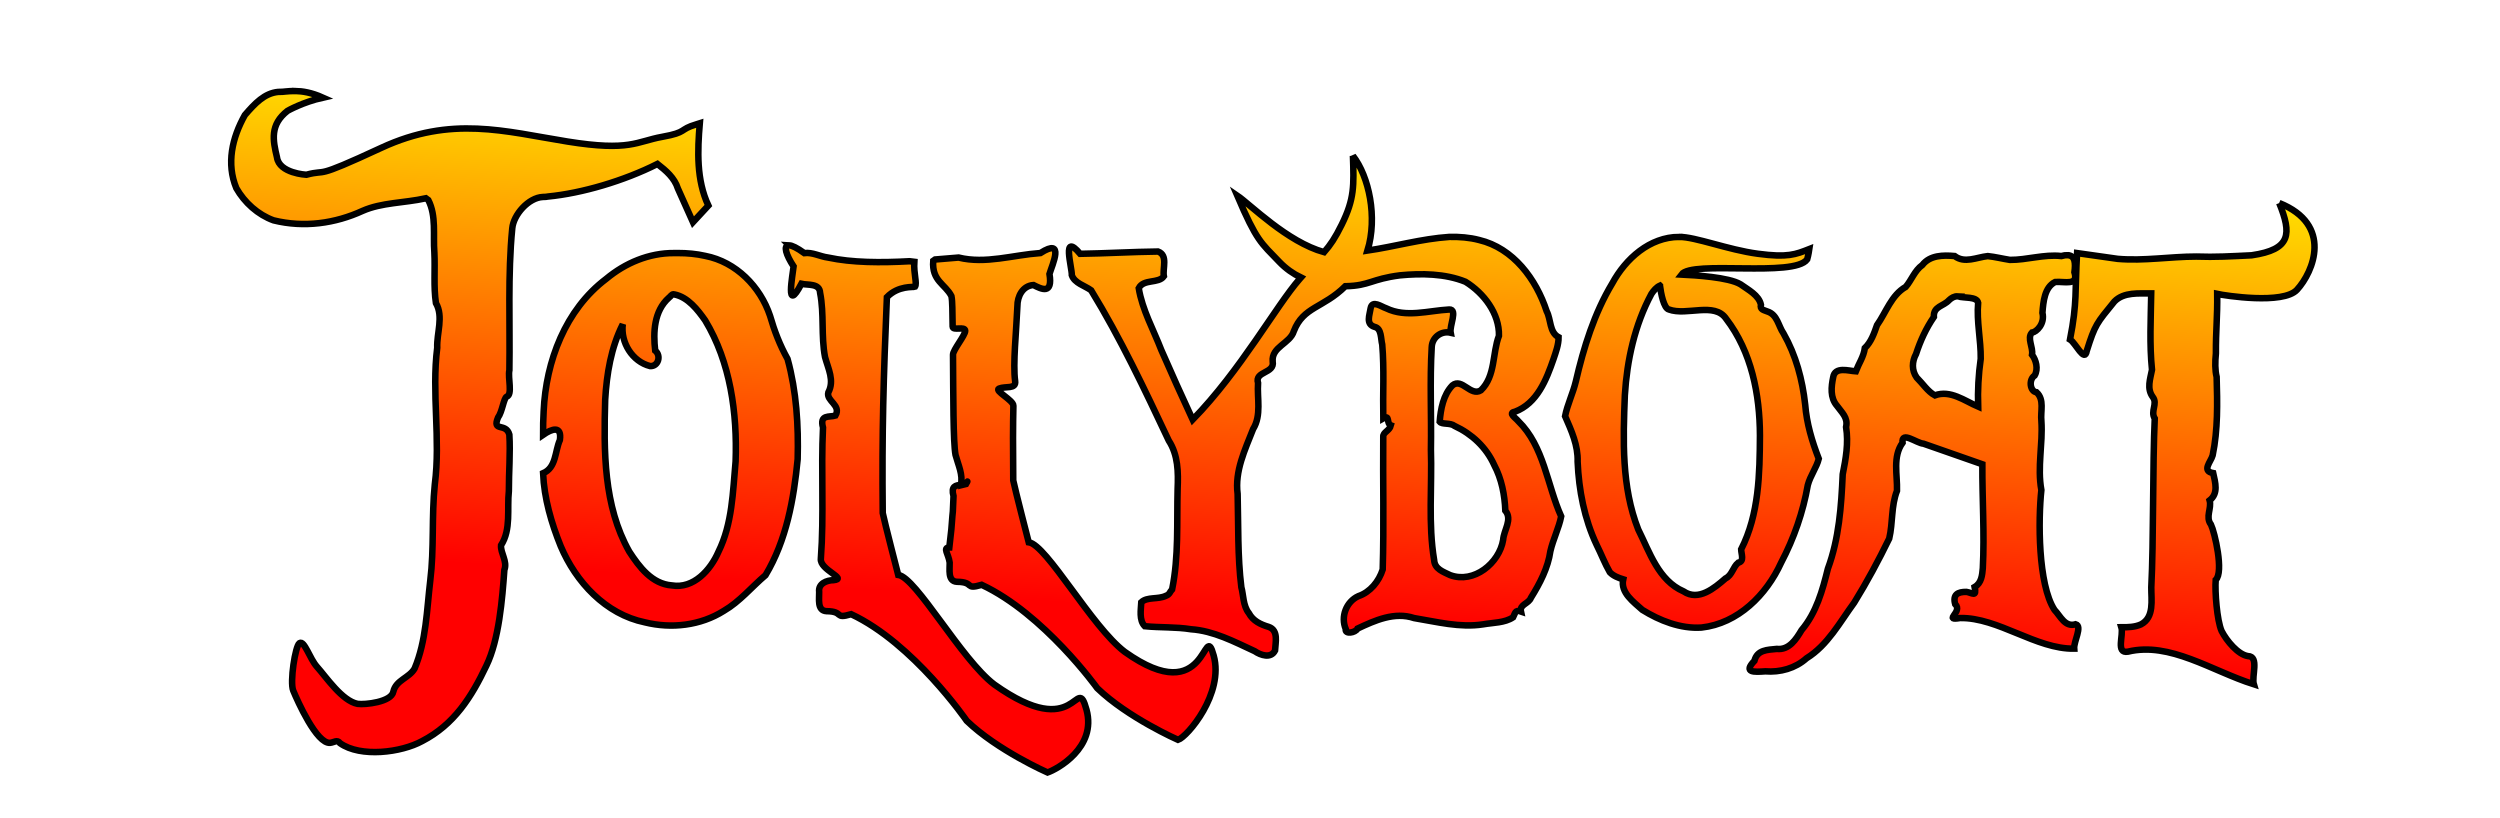
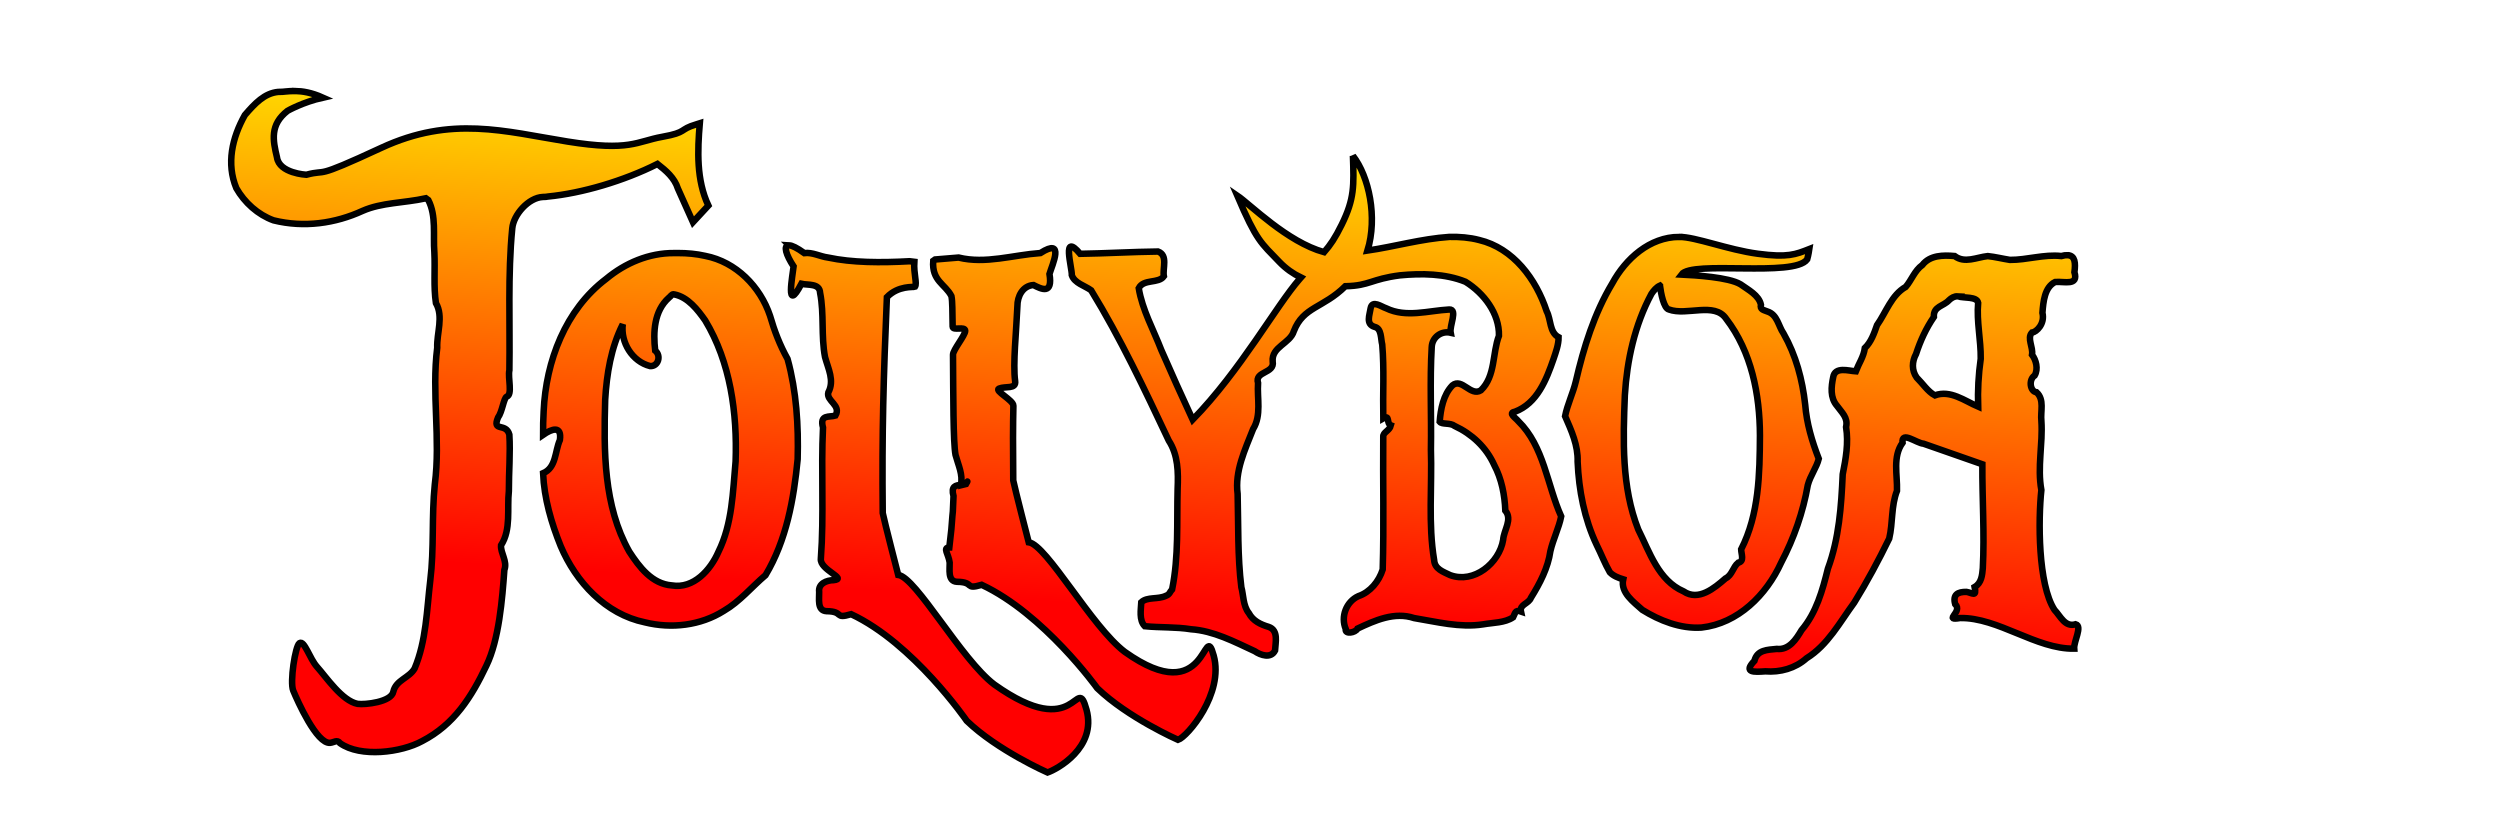
<svg xmlns="http://www.w3.org/2000/svg" xmlns:ns1="http://www.inkscape.org/namespaces/inkscape" xmlns:ns2="http://sodipodi.sourceforge.net/DTD/sodipodi-0.dtd" id="svg2" height="250.424" width="765.561" version="1.1" viewBox="0 0 765.561 250.424" ns1:version="0.91 r13725" ns2:docname="jollyboat.svg" ns1:export-filename="D:\Dropbox\Dropbox\jollyboat.co.uk\images\logos\jollyboat.png" ns1:export-xdpi="119.56" ns1:export-ydpi="119.56">
  <ns2:namedview pagecolor="#ffffff" bordercolor="#666666" borderopacity="1" objecttolerance="10" gridtolerance="10" guidetolerance="10" ns1:pageopacity="0" ns1:pageshadow="2" ns1:window-width="1366" ns1:window-height="745" id="namedview17" showgrid="false" ns1:zoom="1" ns1:cx="376.51262" ns1:cy="111.38908" ns1:window-x="-8" ns1:window-y="-8" ns1:window-maximized="1" ns1:current-layer="svg2" fit-margin-top="0" fit-margin-left="0" fit-margin-right="0" fit-margin-bottom="0" />
  <defs id="defs4">
    <linearGradient id="linearGradient3499" y2="-167.05" gradientUnits="userSpaceOnUse" x2="1055.3" gradientTransform="matrix(0.5,0,0,0.5,-215.5,92.304)" y1="168.09" x1="1033.3">
      <stop id="stop3495" stop-color="#f00" offset="0" />
      <stop id="stop3497" stop-color="#ff0" offset="1" />
    </linearGradient>
    <filter style="color-interpolation-filters:sRGB" ns1:label="Drop Shadow" id="filter4360">
      <feFlood flood-opacity="0.784" flood-color="rgb(0,0,0)" result="flood" id="feFlood4362" />
      <feComposite in="flood" in2="SourceGraphic" operator="in" result="composite1" id="feComposite4364" />
      <feGaussianBlur in="composite1" stdDeviation="0" result="blur" id="feGaussianBlur4366" />
      <feOffset dx="7" dy="7" result="offset" id="feOffset4368" />
      <feComposite in="SourceGraphic" in2="offset" operator="over" result="composite2" id="feComposite4370" />
    </filter>
  </defs>
-   <path style="fill:url(#linearGradient3499);stroke:#000000;stroke-width:1.998;filter:url(#filter4360)" d="m 83.422,20.87 0,0.002 c -2.168,-0.038 -3.725,0.304 -4.789,0.264 -0.142,-0.005 -0.285,-0.004 -0.432,0.006 -4.211,0.4 -7.117,3.498 -10.217,7.088 -3.917,6.994 -5.711,14.877 -2.615,22.398 2.503,4.397 6.614,8.12 11.398,9.85 9.354,2.314 18.891,0.945 27.279,-2.91 5.891,-2.586 12.607,-2.362 19.395,-3.855 0.243,0.163 0.482,0.336 0.709,0.535 2.523,4.911 1.433,10.747 1.861,16.066 0.267,5.138 -0.275,10.456 0.475,15.488 2.394,4.167 0.228,9.132 0.4,13.688 -1.751,13.916 1.061,27.937 -0.742,41.85 -1.01,9.811 -0.176,19.666 -1.389,29.443 -1.073,9.022 -1.22,18.47 -4.803,26.949 -1.644,2.875 -5.676,3.506 -6.504,7.049 -0.568,3.227 -8.73,4.077 -10.945,3.76 -4.774,-0.929 -9.589,-8.182 -12.453,-11.371 -2.192,-2.441 -3.856,-8.184 -5.328,-7.24 -1.313,0.842 -3.012,11.954 -1.936,14.549 1.267,3.054 7.208,16.479 11.338,15.99 1.119,-0.104 2.146,-1.088 3,0.119 6.296,4.465 18.767,2.864 25.146,-0.645 9.826,-5.079 15.132,-13.539 19.676,-23.113 3.866,-7.957 4.865,-20.406 5.498,-29.293 1.01,-2.639 -1.208,-5.147 -1.014,-7.547 3.147,-4.897 1.802,-11.135 2.395,-16.621 -0.022,-5.742 0.498,-11.648 0.15,-17.291 -1.044,-3.762 -5.325,-0.669 -3.488,-5.176 1.353,-1.879 1.732,-5.925 2.688,-6.447 1.845,-0.577 0.303,-5.716 0.811,-8.094 0.23,-14.475 -0.518,-29.098 0.881,-43.451 0.393,-4.156 4.945,-9.382 9.367,-9.588 0.69,-0.013 1.214,-0.036 1.6,-0.139 10.331,-1.007 23.155,-4.765 33.492,-9.973 2.629,2.059 5.212,4.232 6.26,7.535 1.548,3.429 3.084,6.864 4.619,10.299 1.571,-1.698 3.14,-3.396 4.711,-5.094 -3.685,-7.833 -3.326,-16.797 -2.623,-25.203 l -1.055,0.334 c -5.446,1.603 -2.576,2.412 -10.463,3.824 -7.888,1.412 -9.776,4.53 -29.004,1.439 -19.227,-3.09 -35.481,-8.066 -57.029,1.938 -21.549,10.003 -15.918,6.375 -22.941,8.236 0,0 -8.317,-0.42 -8.984,-5.336 -1.267,-5.246 -2.191,-9.992 3.246,-14.244 0,0 4.69,-2.679 10.812,-4.041 -3.507,-1.569 -6.285,-1.989 -8.453,-2.027 z M 407.302,40.727 c 0.303,9.101 0.495,13.084 -3.439,21.07 -2.04,4.14 -3.478,6.222 -5.395,8.424 -11.299,-3.127 -22.649,-14.642 -26.596,-17.324 5.979,13.952 7.212,14.371 12.885,20.289 2.011,2.097 4.25,3.658 6.623,4.803 -0.141,0.16 -0.251,0.279 -0.396,0.445 -7.292,8.339 -18.036,27.955 -32.76,43.082 -3.268,-7.078 -6.493,-14.164 -9.592,-21.299 -2.393,-6.221 -5.846,-12.334 -6.922,-18.965 1.51,-2.917 6.046,-1.326 7.695,-3.648 -0.448,-2.425 1.344,-6.388 -1.775,-7.578 -7.89,0.095 -15.913,0.578 -23.857,0.701 -5.798,-6.885 -2.479,4.197 -2.555,6.562 0.852,2.45 3.974,3.187 5.91,4.604 8.994,14.685 16.411,30.419 23.773,46.031 2.875,4.423 2.932,9.695 2.713,14.793 -0.278,10.276 0.371,20.665 -1.686,30.775 -0.697,0.719 -0.705,1.538 -1.875,1.949 -2.436,1.202 -5.719,0.247 -7.564,1.986 -0.108,2.271 -0.738,5.483 1.061,7.334 4.675,0.471 9.512,0.186 14.174,0.938 6.922,0.467 13.245,3.818 19.484,6.705 1.864,1.278 4.972,2.324 6.236,-0.18 0.125,-2.42 1.134,-6.188 -1.928,-7.246 -2.522,-0.752 -4.8,-1.826 -6.1,-4.236 -1.792,-2.243 -1.637,-5.687 -2.287,-7.906 -1.171,-9.472 -0.884,-19.032 -1.137,-28.566 -0.906,-7.021 2.251,-13.519 4.738,-19.871 2.627,-4.281 1.193,-9.367 1.514,-14.105 -1.117,-3.66 5.162,-2.877 4.484,-6.566 -0.426,-4.547 5.339,-5.512 6.475,-9.316 2.931,-7.551 8.939,-7.009 15.775,-13.762 0.063,-0.001 0.125,0.002 0.188,0 7.266,-0.171 7.705,-2.193 16.533,-3.33 6.539,-0.621 13.8,-0.568 20.062,1.967 5.646,3.494 10.41,9.725 10.254,16.539 -2.044,5.387 -1.026,12.363 -5.539,16.713 -3.156,1.954 -5.792,-3.921 -8.713,-1.52 -2.8,2.884 -3.597,7.282 -3.895,11.131 0.718,0.918 3.257,0.235 4.588,1.303 5.296,2.451 9.69,6.578 12.096,11.926 2.285,4.3 3.226,9.208 3.414,13.996 2.262,2.704 -0.467,5.923 -0.67,8.967 -1.175,7.088 -8.929,13.487 -16.248,10.775 -2.09,-1.03 -4.707,-1.829 -4.879,-4.592 -1.851,-11.044 -0.627,-22.599 -0.99,-33.85 0.188,-10.449 -0.362,-20.94 0.248,-31.365 0.122,-2.996 2.882,-5.084 5.795,-4.416 -0.41,-2.098 2.229,-7.208 -0.406,-7.109 -6.433,0.34 -13.214,2.601 -19.357,-0.383 -1.492,-0.488 -4.239,-2.611 -4.738,-0.01 -0.296,2.1 -1.589,4.88 1.234,5.721 2.158,0.458 1.856,3.719 2.316,5.404 0.636,7.512 0.169,15.069 0.312,22.598 2.151,-1.242 0.856,1.556 2.344,2.141 -0.426,1.703 -2.455,2.082 -2.344,3.51 -0.121,13.543 0.237,27.124 -0.168,40.645 -1.141,3.606 -3.827,6.935 -7.455,8.154 -3.72,1.702 -5.467,6.303 -3.859,10.07 -0.376,1.711 3.002,1.162 3.605,-0.141 5.351,-2.514 11.309,-5.215 17.332,-3.215 7.003,1.141 14.01,3.024 21.145,1.914 3.023,-0.539 6.576,-0.421 9.168,-2.154 0.62,-1.162 0.577,-2.409 2.395,-1.779 -0.471,-2.175 2.39,-2.353 3.066,-4.203 2.734,-4.388 5.23,-9.187 5.947,-14.262 0.833,-3.624 2.613,-7.139 3.312,-10.648 -4.352,-9.691 -5.207,-21.42 -13.16,-29.201 -0.707,-0.907 -3.262,-2.481 -1.008,-2.854 6.802,-2.553 9.632,-9.806 11.816,-16.127 0.723,-2.169 1.565,-4.372 1.561,-6.691 -2.841,-1.507 -2.299,-5.41 -3.654,-7.963 -3.21,-9.781 -10.206,-19.325 -20.695,-21.811 -2.949,-0.774 -6.008,-0.998 -9.047,-0.949 -8.689,0.591 -16.807,2.97 -25.127,4.193 3.124,-10.198 0.464,-22.696 -4.457,-29.016 z m 283.66,14.451 c 3.785,9.393 3.742,14.231 -8.473,16.002 -6.28,0.292 -11.124,0.608 -16.953,0.385 -8.012,0.006 -16.062,1.392 -24.033,0.703 -4.151,-0.589 -8.3,-1.179 -12.451,-1.768 -0.685,11.645 0.094,14.993 -2.162,26.465 1.664,0.965 4.484,7.259 5.119,3.502 2.58,-8.161 3.012,-8.432 8.48,-15.146 2.938,-2.968 7.478,-2.416 11.268,-2.465 -0.129,7.798 -0.554,15.637 0.236,23.383 -0.535,2.846 -1.663,5.751 0.25,8.348 1.574,2.068 -0.8,4.285 0.592,6.57 -0.65,13.895 -0.339,37.803 -1.059,51.699 -0.038,3.85 1.001,9.197 -3.184,11.361 -1.87,0.834 -3.967,0.873 -5.979,0.865 0.739,2.42 -1.814,8.132 1.998,7.479 12.854,-3.133 25.709,5.92 38.564,9.992 -0.739,-2.434 1.752,-8.583 -1.812,-8.643 -2.992,-0.464 -6.486,-4.613 -8.059,-7.691 -1.428,-3.271 -2.078,-12.155 -1.805,-15.621 2.566,-2.393 -0.327,-14.652 -1.447,-16.959 -1.782,-2.341 0.276,-4.958 -0.412,-7.402 2.752,-2.149 1.736,-5.444 1.096,-8.357 -3.642,-0.633 -0.702,-3.473 -0.168,-5.439 1.634,-7.907 1.448,-16.023 1.221,-24.018 -0.504,-2.001 -0.492,-4.609 -0.227,-7.201 -0.038,-7.024 0.494,-11.192 0.4,-18.215 2.268,0.5 20.217,3.328 24.436,-1.273 5.059,-5.517 11.056,-19.953 -5.438,-26.555 z M 507.193,65.549 c -9.025,0.036 -16.36,6.664 -20.465,14.203 -5.549,9.231 -8.761,19.655 -11.172,30.045 -0.859,3.598 -2.605,7.15 -3.289,10.641 1.958,4.487 4.005,8.952 3.84,13.963 0.38,8.748 2.057,17.471 5.811,25.428 1.399,2.785 2.521,5.748 4.053,8.408 1.089,1.143 2.623,1.71 4.098,2.172 -0.903,4.08 3.242,6.969 5.859,9.35 5.329,3.313 11.702,5.823 18.09,5.416 11.205,-1.236 19.927,-10.015 24.42,-19.885 3.922,-7.449 6.703,-15.475 8.16,-23.754 0.739,-2.834 2.709,-5.429 3.355,-8.049 -2.075,-5.367 -3.712,-10.828 -4.162,-16.584 -0.838,-7.614 -2.824,-15.103 -6.635,-21.793 -1.594,-2.297 -1.864,-5.761 -4.945,-6.729 -1.094,-0.453 -2.335,-0.577 -1.969,-2.064 -0.622,-2.938 -3.905,-4.564 -6.25,-6.256 -3.634,-2.18 -13.887,-2.775 -18.109,-2.984 3.252,-4.453 34.483,0.953 38.52,-4.65 0.39,-1.346 0.652,-3.162 0.652,-3.162 -4.199,1.643 -6.56,2.661 -15.75,1.441 -9.191,-1.219 -19.164,-5.213 -24.111,-5.156 z m -228.412,7.321 c -0.5,6.166 3.703,7.128 5.572,10.808 0.338,1.711 0.265,4.522 0.367,9.336 0.029,1.366 3.837,-0.217 3.855,1.283 0.017,1.391 -3.754,5.857 -3.742,7.322 0.099,12.471 0.045,26.873 0.773,30.686 0.813,3.056 2.354,6.105 1.631,9.178 -1.578,0.145 -3.078,0.362 -2.246,3.43 -0.141,2.918 -0.182,3.983 -0.205,4.674 -0.043,0.285 -0.166,1.598 -0.459,5.506 -0.413,3.413 -0.629,5.562 -0.629,5.562 -2.107,0.02 -0.213,2.039 0.117,4.633 0.072,1.968 -0.723,5.725 2.232,5.875 5.552,0.05 2.159,2.521 7.574,0.926 19.03,8.896 35.385,31.656 35.385,31.656 9.318,9.006 24.744,15.818 24.744,15.818 2.83,-0.964 14.131,-14.132 10.914,-25.799 -3.216,-11.667 -1.516,17.16 -27.223,-1.148 -10.09,-7.619 -23.94,-32.812 -29.426,-33.562 0,0 -4.252,-16.465 -4.734,-18.928 -0.107,-10.258 -0.088,-16.891 0.045,-22.873 0.038,-1.698 -5.934,-4.609 -4.402,-5.256 1.936,-0.817 5.284,0.274 4.939,-2.273 -0.726,-5.365 0.362,-15.128 0.689,-22.947 -0.028,-3.017 1.598,-6.264 4.92,-6.488 2.401,1.209 5.969,3.093 4.904,-3.398 0.844,-2.829 4.841,-11.271 -2.777,-6.402 -8.425,0.584 -16.716,3.416 -25.057,1.383 -2.351,0.198 -4.758,0.405 -7.192,0.596 z m -7.229,0.127 c -8.818,0.481 -17.586,0.457 -24.977,-1.127 -2.469,-0.315 -4.76,-1.674 -7.277,-1.371 -2.271,-1.629 -3.767,-2.333 -4.648,-2.377 l -3e-5,-5.1e-5 0.002,0.002 c -1.94,-0.097 -0.909,2.999 1.367,6.465 -0.254,2.446 -2.685,14.933 2.391,5.32 2.033,0.462 5.589,-0.212 5.723,2.762 1.279,6.48 0.275,13.213 1.506,19.658 0.959,3.607 2.947,7.202 1.012,10.84 -0.709,2.647 4.047,3.872 2.18,7.094 -1.834,0.568 -4.924,-0.454 -3.807,3.666 -0.646,13.37 0.338,26.812 -0.662,40.158 -0.413,3.413 8.344,6.147 3.912,6.572 -2.107,0.02 -4.755,1.027 -4.426,3.621 0.072,1.968 -0.721,5.725 2.234,5.875 5.552,0.05 2.159,2.523 7.574,0.928 19.03,8.896 35.383,32.654 35.383,32.654 9.318,9.006 24.744,15.818 24.744,15.818 2.83,-0.964 15.141,-7.571 11.924,-19.238 -3.216,-11.667 -2.523,10.6 -28.23,-7.709 -10.09,-7.619 -23.942,-32.812 -29.428,-33.562 0,0 -4.252,-16.465 -4.734,-18.928 -0.261,-24.967 0.231,-41.228 1.273,-66.117 3.53,-3.63 8.117,-2.988 8.604,-3.188 0.706,-1.067 -0.443,-3.965 -0.205,-7.64 z m -70.948,-2.51 c -0.402,-5e-4 -0.803,0.003 -1.205,0.012 -7.644,-0.052 -14.938,3.037 -20.758,7.885 -12.516,9.458 -18.466,25.239 -19.162,40.529 -0.153,2.41 -0.175,4.828 -0.176,7.242 2.726,-1.881 5.777,-2.902 5.146,1.594 -1.558,3.528 -1.084,8.444 -5.148,10.168 0.339,7.679 2.533,15.24 5.402,22.33 4.648,10.992 13.737,20.85 25.793,23.332 8.124,2.006 17.001,0.997 24.137,-3.51 4.882,-2.826 8.527,-7.319 12.789,-10.934 6.4,-10.684 8.672,-23.3 9.842,-35.525 0.269,-10.29 -0.342,-20.748 -3.092,-30.686 -2.344,-4.207 -4.05,-8.622 -5.371,-13.23 -2.985,-8.928 -10.404,-16.498 -19.816,-18.33 -2.747,-0.628 -5.566,-0.872 -8.381,-0.877 z m 425.58,0.646 c -0.527,-0.032 -1.17,0.051 -1.947,0.27 -5.314,-0.587 -10.528,1.224 -15.754,1.182 -2.259,-0.353 -4.523,-0.927 -6.781,-1.164 -3.429,0.364 -7.047,2.329 -10.154,-0.018 -3.48,-0.3 -7.515,-0.287 -9.881,2.748 -2.362,1.706 -3.32,4.655 -5.086,6.701 -4.376,2.499 -6.019,7.791 -8.797,11.721 -0.875,2.491 -1.782,5.145 -3.725,7.01 -0.341,2.618 -1.844,4.726 -2.768,7.129 -2.165,-0.132 -6.368,-1.546 -6.916,1.771 -0.617,2.953 -0.983,6.296 1.143,8.768 1.469,2.075 3.45,3.615 2.793,6.514 0.782,4.903 -0.074,9.685 -1.029,14.482 -0.438,9.814 -1.111,19.601 -4.541,28.906 -1.649,6.651 -3.535,13.466 -8.064,18.812 -1.66,2.792 -3.813,6.168 -7.592,5.744 -2.89,0.3 -5.985,0.256 -6.844,3.658 -3.534,3.703 -0.059,3.435 3.338,3.211 4.566,0.359 9.17,-0.907 12.629,-4.006 6.514,-4.046 10.187,-11.024 14.6,-17.035 3.918,-6.332 7.476,-12.982 10.717,-19.621 1.152,-4.86 0.553,-9.929 2.381,-14.639 0.144,-4.921 -1.375,-10.445 1.703,-14.699 -0.4,-3.738 4.268,0.145 6.438,0.295 5.988,2.128 12.006,4.167 17.994,6.297 -0.049,10.599 0.689,21.246 0.145,31.814 -0.193,2.162 -0.402,4.554 -2.498,5.773 0.707,3.239 -0.761,1.753 -2.512,1.49 -2.621,-0.028 -4.262,0.785 -3.453,3.748 2.494,2.412 -3.92,5.143 1.518,4.26 11.644,-0.206 23.286,9.584 34.93,9.377 -0.175,-2.223 2.586,-6.865 0.453,-7.473 -3.271,0.989 -4.613,-2.421 -6.488,-4.398 -5.096,-7.836 -4.983,-27.72 -4.021,-36.693 -1.281,-7.035 0.485,-14.07 0.006,-21.154 -0.325,-2.985 1.006,-6.493 -1.482,-8.797 -1.918,-0.176 -2.56,-3.777 -0.576,-5.131 1.168,-2 0.428,-4.771 -0.801,-6.359 0.392,-2.287 -1.608,-5.075 -0.035,-6.775 1.398,-0.164 4.028,-2.71 3.219,-6.07 0.258,-3.352 0.632,-7.818 3.896,-9.432 2.715,-0.251 7.246,1.314 5.9,-2.998 0.368,-2.791 0.235,-5.08 -2.051,-5.217 z m -124.859,9.334 0,0.002 c 0.281,2.314 1.158,6.962 2.75,7.312 5.479,1.996 13.947,-2.406 17.502,2.816 7.799,10.137 10.321,23.238 10.359,35.742 -0.072,11.782 -0.261,24.137 -5.754,34.896 0.031,1.426 1.059,3.684 -0.885,4.07 -1.673,1.374 -1.818,3.794 -3.916,4.836 -3.391,2.945 -8.251,7.054 -12.83,3.951 -7.692,-3.345 -10.403,-12.017 -13.875,-18.947 -5.149,-13.057 -4.64,-27.42 -4.105,-41.139 0.657,-10.685 3.007,-21.471 8.139,-31.014 0.672,-1.008 1.547,-2.046 2.615,-2.527 z m -302.08,2.645 c 0.085,-7.5e-5 0.175,0.015 0.271,0.049 4.148,0.835 7.139,4.697 9.426,7.953 7.76,12.853 9.838,28.429 9.318,43.156 -0.858,9.408 -0.991,19.075 -5.258,27.705 -2.416,5.576 -7.612,11.402 -14.25,10.295 -6.075,-0.427 -9.989,-5.64 -13.059,-10.367 -7.921,-14.057 -7.803,-30.825 -7.373,-46.494 0.474,-7.918 1.781,-15.969 5.393,-23.113 -0.713,5.579 2.909,11.438 8.381,12.814 2.513,0.132 3.443,-3.185 1.543,-4.752 -0.642,-5.598 -0.386,-12.117 4.213,-16.205 0.465,-0.297 0.799,-1.04 1.395,-1.041 z m 393.24,0.631 c 1.96,0.621 5.862,-0.017 6.27,1.973 -0.507,5.753 0.871,11.447 0.791,17.148 -0.693,4.864 -0.952,9.752 -0.791,14.662 -4.125,-1.771 -8.515,-5.207 -13.254,-3.453 -2.152,-1.16 -3.741,-3.649 -5.58,-5.467 -1.555,-2.219 -1.431,-4.886 -0.178,-7.209 1.304,-4.018 3.09,-7.901 5.453,-11.34 -0.192,-3.29 2.976,-3.255 4.648,-5.141 0.707,-0.675 1.628,-1.236 2.641,-1.174 z M 289.226,140.454 c 0.036,-0.028 -0.082,0.191 -0.432,0.795 -0.054,0.017 -0.114,0.027 -0.17,0.041 0.271,-0.388 0.565,-0.808 0.602,-0.836 z" id="path3367" ns1:connector-curvature="0" ns2:nodetypes="ccccccccccccccccccssccccccccccccccccccccccscccccccscccccccccccccccccccccccccccccccccccccccccccccccccccccccccccccccccccccccccccccccccccccccccccccccccccccccccccccccccccccccccccccscccccccccccccccccccccsssccccccccccccccccccccccccccccccccccccccccccccccccccccccccccccccccccccccccccccccccccccccccccccccccccccccccccccccccccccccccccccccccccccccccccc" />
+   <path style="fill:url(#linearGradient3499);stroke:#000000;stroke-width:1.998;filter:url(#filter4360)" d="m 83.422,20.87 0,0.002 c -2.168,-0.038 -3.725,0.304 -4.789,0.264 -0.142,-0.005 -0.285,-0.004 -0.432,0.006 -4.211,0.4 -7.117,3.498 -10.217,7.088 -3.917,6.994 -5.711,14.877 -2.615,22.398 2.503,4.397 6.614,8.12 11.398,9.85 9.354,2.314 18.891,0.945 27.279,-2.91 5.891,-2.586 12.607,-2.362 19.395,-3.855 0.243,0.163 0.482,0.336 0.709,0.535 2.523,4.911 1.433,10.747 1.861,16.066 0.267,5.138 -0.275,10.456 0.475,15.488 2.394,4.167 0.228,9.132 0.4,13.688 -1.751,13.916 1.061,27.937 -0.742,41.85 -1.01,9.811 -0.176,19.666 -1.389,29.443 -1.073,9.022 -1.22,18.47 -4.803,26.949 -1.644,2.875 -5.676,3.506 -6.504,7.049 -0.568,3.227 -8.73,4.077 -10.945,3.76 -4.774,-0.929 -9.589,-8.182 -12.453,-11.371 -2.192,-2.441 -3.856,-8.184 -5.328,-7.24 -1.313,0.842 -3.012,11.954 -1.936,14.549 1.267,3.054 7.208,16.479 11.338,15.99 1.119,-0.104 2.146,-1.088 3,0.119 6.296,4.465 18.767,2.864 25.146,-0.645 9.826,-5.079 15.132,-13.539 19.676,-23.113 3.866,-7.957 4.865,-20.406 5.498,-29.293 1.01,-2.639 -1.208,-5.147 -1.014,-7.547 3.147,-4.897 1.802,-11.135 2.395,-16.621 -0.022,-5.742 0.498,-11.648 0.15,-17.291 -1.044,-3.762 -5.325,-0.669 -3.488,-5.176 1.353,-1.879 1.732,-5.925 2.688,-6.447 1.845,-0.577 0.303,-5.716 0.811,-8.094 0.23,-14.475 -0.518,-29.098 0.881,-43.451 0.393,-4.156 4.945,-9.382 9.367,-9.588 0.69,-0.013 1.214,-0.036 1.6,-0.139 10.331,-1.007 23.155,-4.765 33.492,-9.973 2.629,2.059 5.212,4.232 6.26,7.535 1.548,3.429 3.084,6.864 4.619,10.299 1.571,-1.698 3.14,-3.396 4.711,-5.094 -3.685,-7.833 -3.326,-16.797 -2.623,-25.203 l -1.055,0.334 c -5.446,1.603 -2.576,2.412 -10.463,3.824 -7.888,1.412 -9.776,4.53 -29.004,1.439 -19.227,-3.09 -35.481,-8.066 -57.029,1.938 -21.549,10.003 -15.918,6.375 -22.941,8.236 0,0 -8.317,-0.42 -8.984,-5.336 -1.267,-5.246 -2.191,-9.992 3.246,-14.244 0,0 4.69,-2.679 10.812,-4.041 -3.507,-1.569 -6.285,-1.989 -8.453,-2.027 z M 407.302,40.727 c 0.303,9.101 0.495,13.084 -3.439,21.07 -2.04,4.14 -3.478,6.222 -5.395,8.424 -11.299,-3.127 -22.649,-14.642 -26.596,-17.324 5.979,13.952 7.212,14.371 12.885,20.289 2.011,2.097 4.25,3.658 6.623,4.803 -0.141,0.16 -0.251,0.279 -0.396,0.445 -7.292,8.339 -18.036,27.955 -32.76,43.082 -3.268,-7.078 -6.493,-14.164 -9.592,-21.299 -2.393,-6.221 -5.846,-12.334 -6.922,-18.965 1.51,-2.917 6.046,-1.326 7.695,-3.648 -0.448,-2.425 1.344,-6.388 -1.775,-7.578 -7.89,0.095 -15.913,0.578 -23.857,0.701 -5.798,-6.885 -2.479,4.197 -2.555,6.562 0.852,2.45 3.974,3.187 5.91,4.604 8.994,14.685 16.411,30.419 23.773,46.031 2.875,4.423 2.932,9.695 2.713,14.793 -0.278,10.276 0.371,20.665 -1.686,30.775 -0.697,0.719 -0.705,1.538 -1.875,1.949 -2.436,1.202 -5.719,0.247 -7.564,1.986 -0.108,2.271 -0.738,5.483 1.061,7.334 4.675,0.471 9.512,0.186 14.174,0.938 6.922,0.467 13.245,3.818 19.484,6.705 1.864,1.278 4.972,2.324 6.236,-0.18 0.125,-2.42 1.134,-6.188 -1.928,-7.246 -2.522,-0.752 -4.8,-1.826 -6.1,-4.236 -1.792,-2.243 -1.637,-5.687 -2.287,-7.906 -1.171,-9.472 -0.884,-19.032 -1.137,-28.566 -0.906,-7.021 2.251,-13.519 4.738,-19.871 2.627,-4.281 1.193,-9.367 1.514,-14.105 -1.117,-3.66 5.162,-2.877 4.484,-6.566 -0.426,-4.547 5.339,-5.512 6.475,-9.316 2.931,-7.551 8.939,-7.009 15.775,-13.762 0.063,-0.001 0.125,0.002 0.188,0 7.266,-0.171 7.705,-2.193 16.533,-3.33 6.539,-0.621 13.8,-0.568 20.062,1.967 5.646,3.494 10.41,9.725 10.254,16.539 -2.044,5.387 -1.026,12.363 -5.539,16.713 -3.156,1.954 -5.792,-3.921 -8.713,-1.52 -2.8,2.884 -3.597,7.282 -3.895,11.131 0.718,0.918 3.257,0.235 4.588,1.303 5.296,2.451 9.69,6.578 12.096,11.926 2.285,4.3 3.226,9.208 3.414,13.996 2.262,2.704 -0.467,5.923 -0.67,8.967 -1.175,7.088 -8.929,13.487 -16.248,10.775 -2.09,-1.03 -4.707,-1.829 -4.879,-4.592 -1.851,-11.044 -0.627,-22.599 -0.99,-33.85 0.188,-10.449 -0.362,-20.94 0.248,-31.365 0.122,-2.996 2.882,-5.084 5.795,-4.416 -0.41,-2.098 2.229,-7.208 -0.406,-7.109 -6.433,0.34 -13.214,2.601 -19.357,-0.383 -1.492,-0.488 -4.239,-2.611 -4.738,-0.01 -0.296,2.1 -1.589,4.88 1.234,5.721 2.158,0.458 1.856,3.719 2.316,5.404 0.636,7.512 0.169,15.069 0.312,22.598 2.151,-1.242 0.856,1.556 2.344,2.141 -0.426,1.703 -2.455,2.082 -2.344,3.51 -0.121,13.543 0.237,27.124 -0.168,40.645 -1.141,3.606 -3.827,6.935 -7.455,8.154 -3.72,1.702 -5.467,6.303 -3.859,10.07 -0.376,1.711 3.002,1.162 3.605,-0.141 5.351,-2.514 11.309,-5.215 17.332,-3.215 7.003,1.141 14.01,3.024 21.145,1.914 3.023,-0.539 6.576,-0.421 9.168,-2.154 0.62,-1.162 0.577,-2.409 2.395,-1.779 -0.471,-2.175 2.39,-2.353 3.066,-4.203 2.734,-4.388 5.23,-9.187 5.947,-14.262 0.833,-3.624 2.613,-7.139 3.312,-10.648 -4.352,-9.691 -5.207,-21.42 -13.16,-29.201 -0.707,-0.907 -3.262,-2.481 -1.008,-2.854 6.802,-2.553 9.632,-9.806 11.816,-16.127 0.723,-2.169 1.565,-4.372 1.561,-6.691 -2.841,-1.507 -2.299,-5.41 -3.654,-7.963 -3.21,-9.781 -10.206,-19.325 -20.695,-21.811 -2.949,-0.774 -6.008,-0.998 -9.047,-0.949 -8.689,0.591 -16.807,2.97 -25.127,4.193 3.124,-10.198 0.464,-22.696 -4.457,-29.016 z m 283.66,14.451 z M 507.193,65.549 c -9.025,0.036 -16.36,6.664 -20.465,14.203 -5.549,9.231 -8.761,19.655 -11.172,30.045 -0.859,3.598 -2.605,7.15 -3.289,10.641 1.958,4.487 4.005,8.952 3.84,13.963 0.38,8.748 2.057,17.471 5.811,25.428 1.399,2.785 2.521,5.748 4.053,8.408 1.089,1.143 2.623,1.71 4.098,2.172 -0.903,4.08 3.242,6.969 5.859,9.35 5.329,3.313 11.702,5.823 18.09,5.416 11.205,-1.236 19.927,-10.015 24.42,-19.885 3.922,-7.449 6.703,-15.475 8.16,-23.754 0.739,-2.834 2.709,-5.429 3.355,-8.049 -2.075,-5.367 -3.712,-10.828 -4.162,-16.584 -0.838,-7.614 -2.824,-15.103 -6.635,-21.793 -1.594,-2.297 -1.864,-5.761 -4.945,-6.729 -1.094,-0.453 -2.335,-0.577 -1.969,-2.064 -0.622,-2.938 -3.905,-4.564 -6.25,-6.256 -3.634,-2.18 -13.887,-2.775 -18.109,-2.984 3.252,-4.453 34.483,0.953 38.52,-4.65 0.39,-1.346 0.652,-3.162 0.652,-3.162 -4.199,1.643 -6.56,2.661 -15.75,1.441 -9.191,-1.219 -19.164,-5.213 -24.111,-5.156 z m -228.412,7.321 c -0.5,6.166 3.703,7.128 5.572,10.808 0.338,1.711 0.265,4.522 0.367,9.336 0.029,1.366 3.837,-0.217 3.855,1.283 0.017,1.391 -3.754,5.857 -3.742,7.322 0.099,12.471 0.045,26.873 0.773,30.686 0.813,3.056 2.354,6.105 1.631,9.178 -1.578,0.145 -3.078,0.362 -2.246,3.43 -0.141,2.918 -0.182,3.983 -0.205,4.674 -0.043,0.285 -0.166,1.598 -0.459,5.506 -0.413,3.413 -0.629,5.562 -0.629,5.562 -2.107,0.02 -0.213,2.039 0.117,4.633 0.072,1.968 -0.723,5.725 2.232,5.875 5.552,0.05 2.159,2.521 7.574,0.926 19.03,8.896 35.385,31.656 35.385,31.656 9.318,9.006 24.744,15.818 24.744,15.818 2.83,-0.964 14.131,-14.132 10.914,-25.799 -3.216,-11.667 -1.516,17.16 -27.223,-1.148 -10.09,-7.619 -23.94,-32.812 -29.426,-33.562 0,0 -4.252,-16.465 -4.734,-18.928 -0.107,-10.258 -0.088,-16.891 0.045,-22.873 0.038,-1.698 -5.934,-4.609 -4.402,-5.256 1.936,-0.817 5.284,0.274 4.939,-2.273 -0.726,-5.365 0.362,-15.128 0.689,-22.947 -0.028,-3.017 1.598,-6.264 4.92,-6.488 2.401,1.209 5.969,3.093 4.904,-3.398 0.844,-2.829 4.841,-11.271 -2.777,-6.402 -8.425,0.584 -16.716,3.416 -25.057,1.383 -2.351,0.198 -4.758,0.405 -7.192,0.596 z m -7.229,0.127 c -8.818,0.481 -17.586,0.457 -24.977,-1.127 -2.469,-0.315 -4.76,-1.674 -7.277,-1.371 -2.271,-1.629 -3.767,-2.333 -4.648,-2.377 l -3e-5,-5.1e-5 0.002,0.002 c -1.94,-0.097 -0.909,2.999 1.367,6.465 -0.254,2.446 -2.685,14.933 2.391,5.32 2.033,0.462 5.589,-0.212 5.723,2.762 1.279,6.48 0.275,13.213 1.506,19.658 0.959,3.607 2.947,7.202 1.012,10.84 -0.709,2.647 4.047,3.872 2.18,7.094 -1.834,0.568 -4.924,-0.454 -3.807,3.666 -0.646,13.37 0.338,26.812 -0.662,40.158 -0.413,3.413 8.344,6.147 3.912,6.572 -2.107,0.02 -4.755,1.027 -4.426,3.621 0.072,1.968 -0.721,5.725 2.234,5.875 5.552,0.05 2.159,2.523 7.574,0.928 19.03,8.896 35.383,32.654 35.383,32.654 9.318,9.006 24.744,15.818 24.744,15.818 2.83,-0.964 15.141,-7.571 11.924,-19.238 -3.216,-11.667 -2.523,10.6 -28.23,-7.709 -10.09,-7.619 -23.942,-32.812 -29.428,-33.562 0,0 -4.252,-16.465 -4.734,-18.928 -0.261,-24.967 0.231,-41.228 1.273,-66.117 3.53,-3.63 8.117,-2.988 8.604,-3.188 0.706,-1.067 -0.443,-3.965 -0.205,-7.64 z m -70.948,-2.51 c -0.402,-5e-4 -0.803,0.003 -1.205,0.012 -7.644,-0.052 -14.938,3.037 -20.758,7.885 -12.516,9.458 -18.466,25.239 -19.162,40.529 -0.153,2.41 -0.175,4.828 -0.176,7.242 2.726,-1.881 5.777,-2.902 5.146,1.594 -1.558,3.528 -1.084,8.444 -5.148,10.168 0.339,7.679 2.533,15.24 5.402,22.33 4.648,10.992 13.737,20.85 25.793,23.332 8.124,2.006 17.001,0.997 24.137,-3.51 4.882,-2.826 8.527,-7.319 12.789,-10.934 6.4,-10.684 8.672,-23.3 9.842,-35.525 0.269,-10.29 -0.342,-20.748 -3.092,-30.686 -2.344,-4.207 -4.05,-8.622 -5.371,-13.23 -2.985,-8.928 -10.404,-16.498 -19.816,-18.33 -2.747,-0.628 -5.566,-0.872 -8.381,-0.877 z m 425.58,0.646 c -0.527,-0.032 -1.17,0.051 -1.947,0.27 -5.314,-0.587 -10.528,1.224 -15.754,1.182 -2.259,-0.353 -4.523,-0.927 -6.781,-1.164 -3.429,0.364 -7.047,2.329 -10.154,-0.018 -3.48,-0.3 -7.515,-0.287 -9.881,2.748 -2.362,1.706 -3.32,4.655 -5.086,6.701 -4.376,2.499 -6.019,7.791 -8.797,11.721 -0.875,2.491 -1.782,5.145 -3.725,7.01 -0.341,2.618 -1.844,4.726 -2.768,7.129 -2.165,-0.132 -6.368,-1.546 -6.916,1.771 -0.617,2.953 -0.983,6.296 1.143,8.768 1.469,2.075 3.45,3.615 2.793,6.514 0.782,4.903 -0.074,9.685 -1.029,14.482 -0.438,9.814 -1.111,19.601 -4.541,28.906 -1.649,6.651 -3.535,13.466 -8.064,18.812 -1.66,2.792 -3.813,6.168 -7.592,5.744 -2.89,0.3 -5.985,0.256 -6.844,3.658 -3.534,3.703 -0.059,3.435 3.338,3.211 4.566,0.359 9.17,-0.907 12.629,-4.006 6.514,-4.046 10.187,-11.024 14.6,-17.035 3.918,-6.332 7.476,-12.982 10.717,-19.621 1.152,-4.86 0.553,-9.929 2.381,-14.639 0.144,-4.921 -1.375,-10.445 1.703,-14.699 -0.4,-3.738 4.268,0.145 6.438,0.295 5.988,2.128 12.006,4.167 17.994,6.297 -0.049,10.599 0.689,21.246 0.145,31.814 -0.193,2.162 -0.402,4.554 -2.498,5.773 0.707,3.239 -0.761,1.753 -2.512,1.49 -2.621,-0.028 -4.262,0.785 -3.453,3.748 2.494,2.412 -3.92,5.143 1.518,4.26 11.644,-0.206 23.286,9.584 34.93,9.377 -0.175,-2.223 2.586,-6.865 0.453,-7.473 -3.271,0.989 -4.613,-2.421 -6.488,-4.398 -5.096,-7.836 -4.983,-27.72 -4.021,-36.693 -1.281,-7.035 0.485,-14.07 0.006,-21.154 -0.325,-2.985 1.006,-6.493 -1.482,-8.797 -1.918,-0.176 -2.56,-3.777 -0.576,-5.131 1.168,-2 0.428,-4.771 -0.801,-6.359 0.392,-2.287 -1.608,-5.075 -0.035,-6.775 1.398,-0.164 4.028,-2.71 3.219,-6.07 0.258,-3.352 0.632,-7.818 3.896,-9.432 2.715,-0.251 7.246,1.314 5.9,-2.998 0.368,-2.791 0.235,-5.08 -2.051,-5.217 z m -124.859,9.334 0,0.002 c 0.281,2.314 1.158,6.962 2.75,7.312 5.479,1.996 13.947,-2.406 17.502,2.816 7.799,10.137 10.321,23.238 10.359,35.742 -0.072,11.782 -0.261,24.137 -5.754,34.896 0.031,1.426 1.059,3.684 -0.885,4.07 -1.673,1.374 -1.818,3.794 -3.916,4.836 -3.391,2.945 -8.251,7.054 -12.83,3.951 -7.692,-3.345 -10.403,-12.017 -13.875,-18.947 -5.149,-13.057 -4.64,-27.42 -4.105,-41.139 0.657,-10.685 3.007,-21.471 8.139,-31.014 0.672,-1.008 1.547,-2.046 2.615,-2.527 z m -302.08,2.645 c 0.085,-7.5e-5 0.175,0.015 0.271,0.049 4.148,0.835 7.139,4.697 9.426,7.953 7.76,12.853 9.838,28.429 9.318,43.156 -0.858,9.408 -0.991,19.075 -5.258,27.705 -2.416,5.576 -7.612,11.402 -14.25,10.295 -6.075,-0.427 -9.989,-5.64 -13.059,-10.367 -7.921,-14.057 -7.803,-30.825 -7.373,-46.494 0.474,-7.918 1.781,-15.969 5.393,-23.113 -0.713,5.579 2.909,11.438 8.381,12.814 2.513,0.132 3.443,-3.185 1.543,-4.752 -0.642,-5.598 -0.386,-12.117 4.213,-16.205 0.465,-0.297 0.799,-1.04 1.395,-1.041 z m 393.24,0.631 c 1.96,0.621 5.862,-0.017 6.27,1.973 -0.507,5.753 0.871,11.447 0.791,17.148 -0.693,4.864 -0.952,9.752 -0.791,14.662 -4.125,-1.771 -8.515,-5.207 -13.254,-3.453 -2.152,-1.16 -3.741,-3.649 -5.58,-5.467 -1.555,-2.219 -1.431,-4.886 -0.178,-7.209 1.304,-4.018 3.09,-7.901 5.453,-11.34 -0.192,-3.29 2.976,-3.255 4.648,-5.141 0.707,-0.675 1.628,-1.236 2.641,-1.174 z M 289.226,140.454 c 0.036,-0.028 -0.082,0.191 -0.432,0.795 -0.054,0.017 -0.114,0.027 -0.17,0.041 0.271,-0.388 0.565,-0.808 0.602,-0.836 z" id="path3367" ns1:connector-curvature="0" ns2:nodetypes="ccccccccccccccccccssccccccccccccccccccccccscccccccscccccccccccccccccccccccccccccccccccccccccccccccccccccccccccccccccccccccccccccccccccccccccccccccccccccccccccccccccccccccccccccscccccccccccccccccccccsssccccccccccccccccccccccccccccccccccccccccccccccccccccccccccccccccccccccccccccccccccccccccccccccccccccccccccccccccccccccccccccccccccccccccccc" />
</svg>